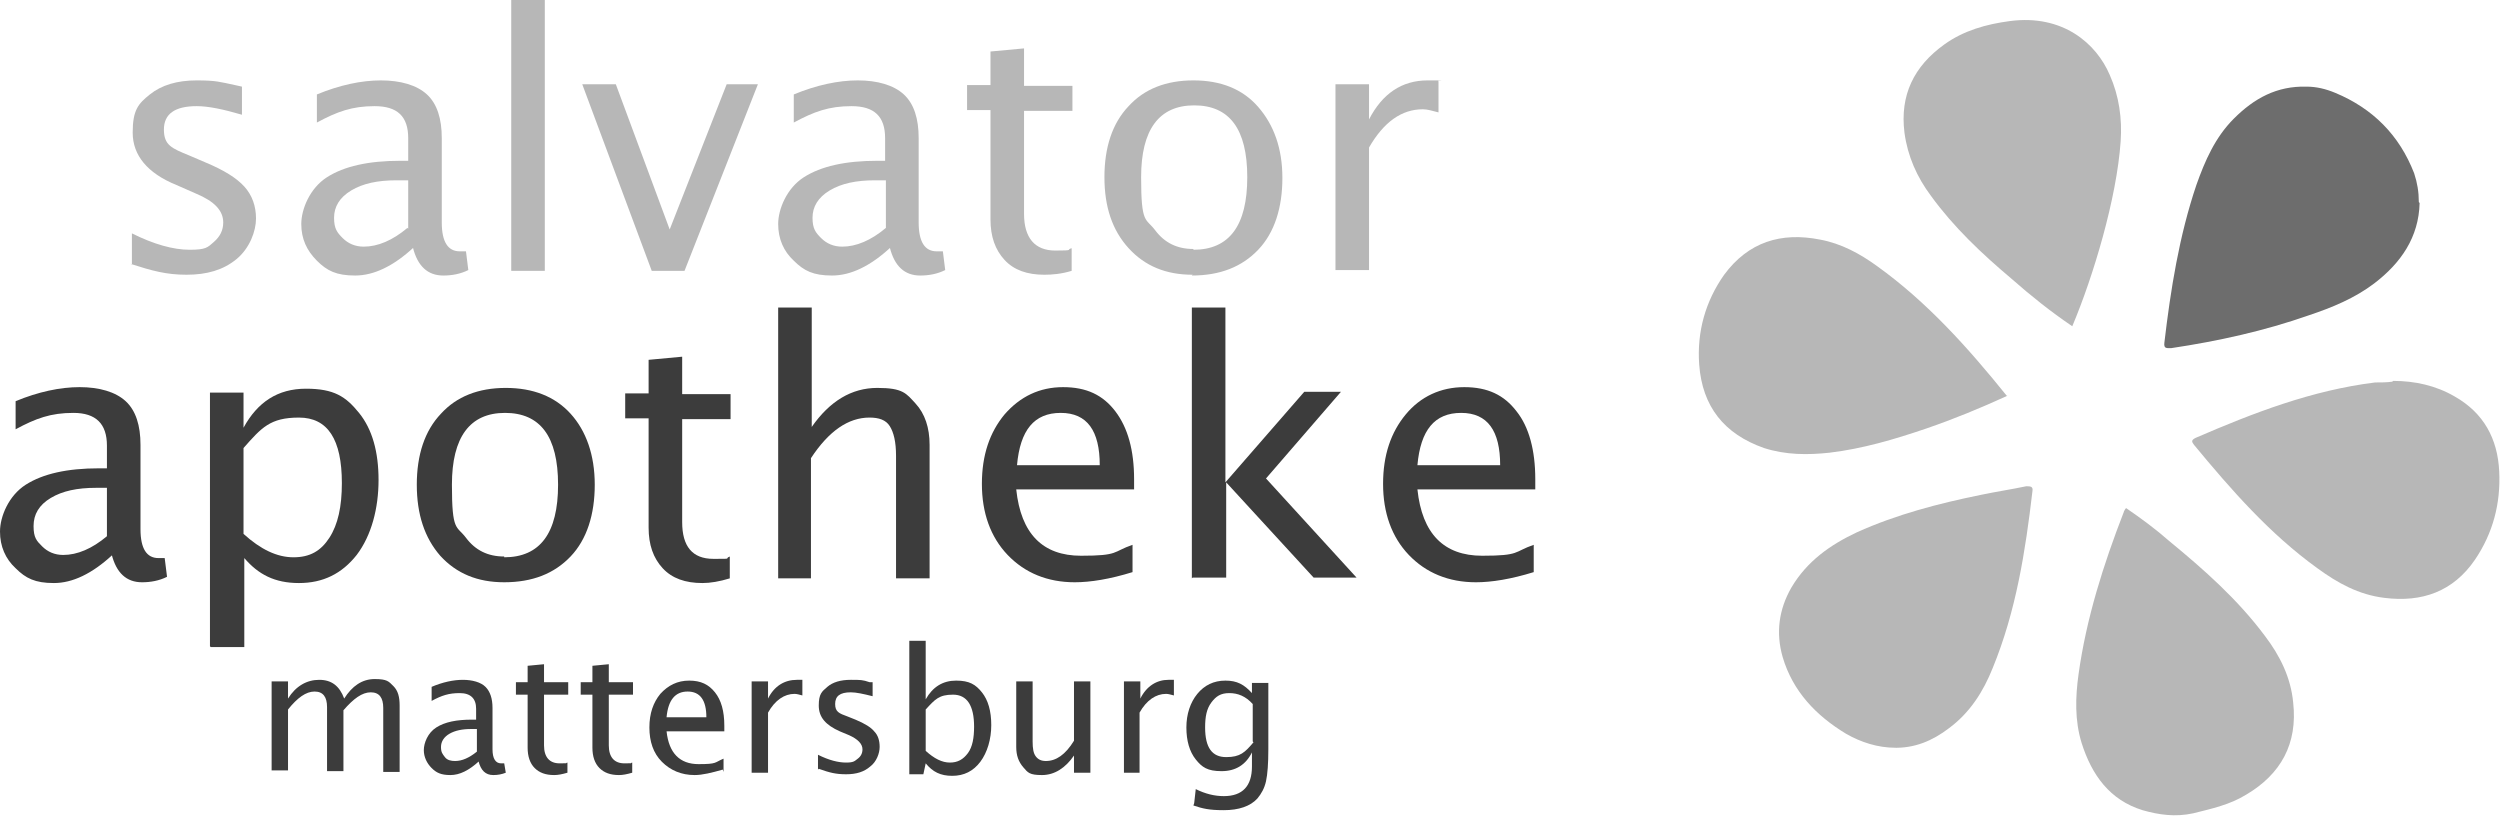
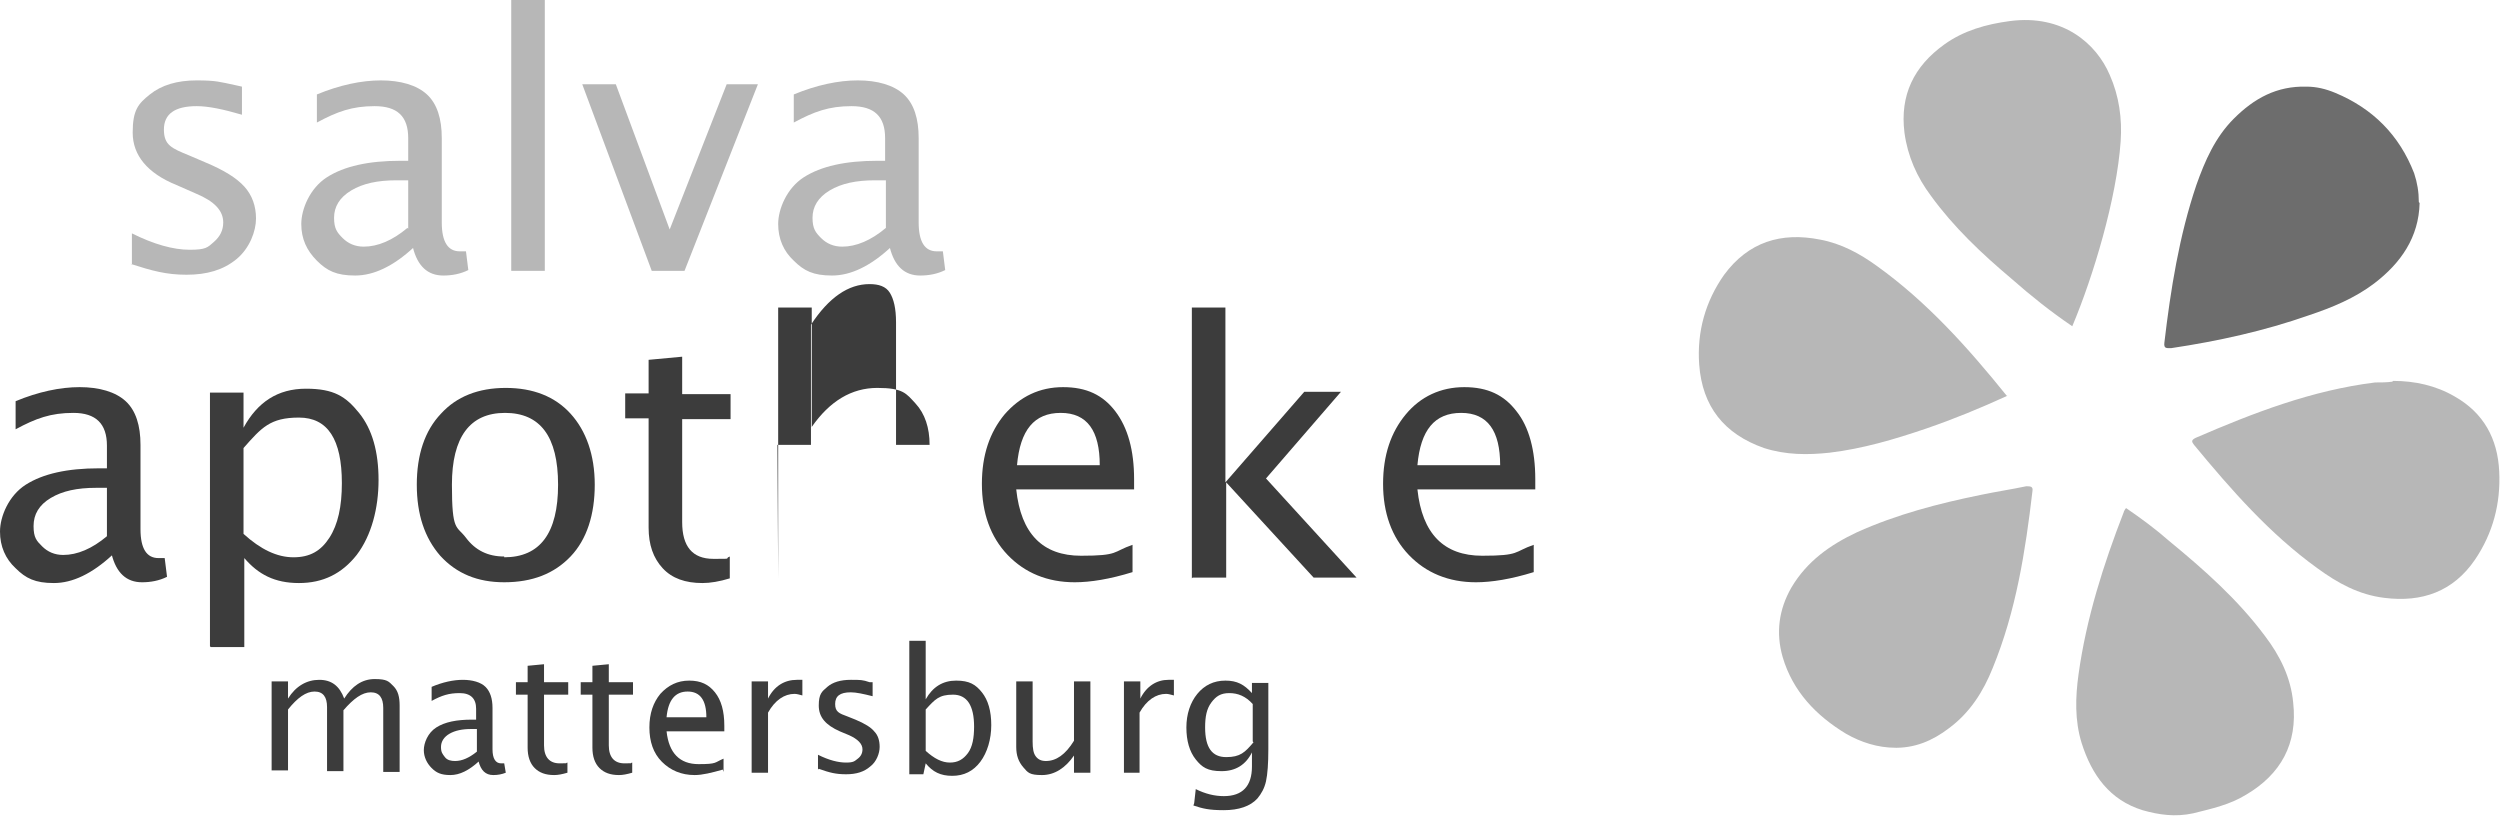
<svg xmlns="http://www.w3.org/2000/svg" id="Ebene_1" version="1.1" viewBox="0 0 320.3 104.5">
  <defs>
    <style>
      .st0 {
        fill: #3c3c3c;
      }

      .st1, .st2 {
        fill: #b7b7b7;
      }

      .st3 {
        fill: #6d6d6d;
      }

      .st3, .st2 {
        fill-rule: evenodd;
      }
    </style>
  </defs>
  <g>
    <path class="st1" d="M16.9,33.9v-4c2.8,1.4,5.3,2.1,7.4,2.1s2.3-.3,3.1-1,1.2-1.5,1.2-2.5c0-1.5-1.1-2.7-3.5-3.7l-2.5-1.1c-3.7-1.5-5.6-3.8-5.6-6.7s.7-3.7,2.2-4.9c1.5-1.2,3.5-1.8,6-1.8s3,.2,4.9.6l.9.2v3.6c-2.4-.7-4.3-1.1-5.8-1.1-2.8,0-4.2,1-4.2,3s1,2.4,3.2,3.3l2.1.9c2.4,1,4,2,5,3.1,1,1.1,1.5,2.5,1.5,4.1s-.8,3.8-2.5,5.2-3.8,2-6.4,2-4.4-.5-7.2-1.4h0Z" />
    <path class="st1" d="M53,31.7c-2.6,2.4-5.1,3.6-7.5,3.6s-3.6-.6-4.9-1.9-2-2.8-2-4.7,1.1-4.6,3.3-6c2.2-1.4,5.3-2.1,9.4-2.1h1v-2.9c0-2.8-1.4-4.1-4.3-4.1s-4.8.7-7.4,2.1v-3.6c2.9-1.2,5.7-1.8,8.2-1.8s4.6.6,5.9,1.8,1.9,3.1,1.9,5.6v10.8c0,2.5.8,3.7,2.3,3.7s.5,0,.8,0l.3,2.4c-1,.5-2.1.7-3.2.7-2,0-3.3-1.2-3.9-3.6h0ZM52.3,29.3v-6.2h-1.5c-2.4,0-4.3.4-5.8,1.3-1.5.9-2.2,2.1-2.2,3.5s.4,1.9,1.1,2.6,1.6,1.1,2.7,1.1c1.8,0,3.7-.8,5.6-2.4h0Z" />
    <path class="st1" d="M65.5,34.7V0h4.3v34.7h-4.3Z" />
    <path class="st1" d="M83.5,34.7l-8.9-23.9h4.3l6.9,18.6,7.3-18.6h4l-9.4,23.9h-4.3,0Z" />
    <path class="st1" d="M114.1,31.7c-2.6,2.4-5.1,3.6-7.5,3.6s-3.6-.6-4.9-1.9c-1.3-1.2-2-2.8-2-4.7s1.1-4.6,3.3-6,5.3-2.1,9.4-2.1h1v-2.9c0-2.8-1.4-4.1-4.3-4.1s-4.8.7-7.4,2.1v-3.6c2.9-1.2,5.7-1.8,8.2-1.8s4.6.6,5.9,1.8,1.9,3.1,1.9,5.6v10.8c0,2.5.8,3.7,2.3,3.7s.5,0,.8,0l.3,2.4c-1,.5-2.1.7-3.2.7-2,0-3.3-1.2-3.9-3.6h0ZM113.5,29.3v-6.2h-1.4c-2.4,0-4.3.4-5.8,1.3-1.5.9-2.2,2.1-2.2,3.5s.4,1.9,1.1,2.6,1.6,1.1,2.7,1.1c1.8,0,3.7-.8,5.6-2.4h0Z" />
-     <path class="st1" d="M137.3,34.7c-1.3.4-2.5.5-3.5.5-2.2,0-3.9-.6-5.1-1.9s-1.8-3-1.8-5.2v-14h-3v-3.2h3v-4.3l4.3-.4v4.8h6.2v3.2h-6.2v13.2c0,3.1,1.4,4.7,4,4.7s1.3-.1,2.1-.3v3h0Z" />
-     <path class="st1" d="M152.8,35.2c-3.4,0-6.1-1.1-8.2-3.4s-3.1-5.3-3.1-9.1,1-6.9,3.1-9.1c2-2.2,4.8-3.3,8.3-3.3s6.3,1.1,8.3,3.4,3.1,5.3,3.1,9.1-1,7-3.1,9.2-4.9,3.3-8.5,3.3h0ZM152.9,32c4.6,0,6.9-3.1,6.9-9.3s-2.3-9.2-6.8-9.2-6.8,3.1-6.8,9.2.6,5.2,1.8,6.8,2.8,2.4,4.9,2.4h0Z" />
-     <path class="st1" d="M171.1,34.7V10.8h4.3v4.5c1.7-3.3,4.2-5,7.5-5s.9,0,1.4.1v4c-.8-.2-1.4-.4-2-.4-2.7,0-5,1.6-6.9,4.9v15.7h-4.3,0Z" />
  </g>
  <g>
    <path class="st0" d="M14.4,71.1c-2.6,2.4-5.1,3.6-7.5,3.6s-3.6-.6-4.9-1.9c-1.3-1.2-2-2.8-2-4.7s1.1-4.6,3.3-6c2.2-1.4,5.3-2.1,9.4-2.1h1v-2.9c0-2.8-1.4-4.2-4.3-4.2s-4.8.7-7.4,2.1v-3.6c2.9-1.2,5.7-1.8,8.2-1.8s4.6.6,5.9,1.8c1.3,1.2,1.9,3.1,1.9,5.6v10.8c0,2.5.8,3.7,2.3,3.7s.5,0,.8,0l.3,2.4c-1,.5-2.1.7-3.2.7-2,0-3.3-1.2-3.9-3.6h0ZM13.7,68.7v-6.2h-1.4c-2.4,0-4.3.4-5.8,1.3-1.5.9-2.2,2.1-2.2,3.6s.4,1.9,1.1,2.6,1.6,1.1,2.7,1.1c1.8,0,3.7-.8,5.6-2.4h0Z" />
    <path class="st0" d="M26.9,82.8v-32.5h4.3v4.5c1.8-3.3,4.4-5,8-5s5.1,1,6.8,3.1c1.7,2.1,2.5,5,2.5,8.6s-.9,7.1-2.8,9.6c-1.9,2.4-4.3,3.6-7.4,3.6s-5.2-1.1-7-3.2v11.4h-4.3ZM31.2,68.4c2.2,2,4.3,3,6.4,3s3.5-.8,4.6-2.5,1.6-4,1.6-7c0-5.6-1.8-8.4-5.5-8.4s-4.8,1.3-7.1,3.9v11h0Z" />
    <path class="st0" d="M64.6,74.6c-3.4,0-6.1-1.1-8.2-3.4-2-2.3-3-5.3-3-9.1s1-6.9,3.1-9.1c2-2.2,4.8-3.3,8.3-3.3s6.3,1.1,8.3,3.3c2,2.2,3.1,5.3,3.1,9.1s-1,7-3.1,9.2-4.9,3.3-8.5,3.3h0ZM64.6,71.4c4.6,0,6.9-3.1,6.9-9.3s-2.3-9.2-6.8-9.2-6.8,3.1-6.8,9.2.6,5.2,1.8,6.8,2.8,2.4,4.9,2.4h0Z" />
    <path class="st0" d="M93.5,74.1c-1.3.4-2.5.6-3.5.6-2.2,0-3.9-.6-5.1-1.9s-1.8-3-1.8-5.2v-14h-3v-3.2h3v-4.3l4.3-.4v4.8h6.2v3.2h-6.2v13.2c0,3.1,1.3,4.7,4,4.7s1.3,0,2.1-.3v3h0Z" />
-     <path class="st0" d="M99.7,74.1v-34.7h4.3v15.3c2.3-3.3,5.1-5,8.4-5s3.7.7,4.9,2,1.8,3.1,1.8,5.3v17.1h-4.3v-15.7c0-1.8-.3-3-.8-3.8s-1.4-1.1-2.6-1.1c-2.7,0-5.2,1.7-7.5,5.2v15.4h-4.3Z" />
+     <path class="st0" d="M99.7,74.1v-34.7h4.3v15.3c2.3-3.3,5.1-5,8.4-5s3.7.7,4.9,2,1.8,3.1,1.8,5.3h-4.3v-15.7c0-1.8-.3-3-.8-3.8s-1.4-1.1-2.6-1.1c-2.7,0-5.2,1.7-7.5,5.2v15.4h-4.3Z" />
    <path class="st0" d="M145.1,73.3c-2.9.9-5.4,1.3-7.4,1.3-3.5,0-6.4-1.2-8.6-3.5-2.2-2.3-3.3-5.4-3.3-9.1s1-6.6,2.9-8.9c2-2.3,4.5-3.5,7.5-3.5s5.1,1,6.7,3.1,2.4,5,2.4,8.7v1.3h-15.1c.6,5.7,3.4,8.5,8.3,8.5s4-.5,6.6-1.4v3.4h0ZM130.4,59.6h10.5c0-4.4-1.6-6.7-5-6.7s-5.2,2.2-5.6,6.7h0Z" />
    <path class="st0" d="M152.7,74.1v-34.7h4.3v22.4l10.1-11.6h4.7l-9.6,11.1,11.6,12.7h-5.5l-11.2-12.2v12.2h-4.3,0Z" />
    <path class="st0" d="M196.5,73.3c-2.9.9-5.4,1.3-7.4,1.3-3.5,0-6.4-1.2-8.6-3.5-2.2-2.3-3.3-5.4-3.3-9.1s1-6.6,2.9-8.9,4.5-3.5,7.5-3.5,5.1,1,6.7,3.1c1.6,2,2.4,5,2.4,8.7v1.3h-15.1c.6,5.7,3.4,8.5,8.3,8.5s4-.5,6.6-1.4v3.4h0ZM181.7,59.6h10.5c0-4.4-1.6-6.7-5-6.7s-5.2,2.2-5.6,6.7Z" />
  </g>
  <g>
    <path class="st0" d="M34.8,99v-11.7h2.1v2.2c1-1.6,2.4-2.4,4-2.4s2.6.8,3.2,2.4c1-1.6,2.3-2.5,3.9-2.5s1.8.3,2.4.9c.6.6.8,1.4.8,2.5v8.5h-2.1v-8.2c0-1.3-.5-2-1.6-2s-2.2.8-3.5,2.3v7.8h-2.1v-8.2c0-1.3-.5-2-1.6-2s-2.2.8-3.4,2.3v7.8s-2.1,0-2.1,0Z" />
    <path class="st0" d="M61.4,97.5c-1.3,1.2-2.5,1.8-3.7,1.8s-1.8-.3-2.4-.9c-.6-.6-1-1.4-1-2.3s.5-2.2,1.6-2.9c1.1-.7,2.6-1,4.6-1h.5v-1.4c0-1.3-.7-2-2.1-2s-2.3.3-3.6,1v-1.8c1.4-.6,2.8-.9,4-.9s2.3.3,2.9.9.9,1.5.9,2.7v5.3c0,1.2.4,1.8,1.1,1.8s.2,0,.4,0l.2,1.2c-.5.2-1,.3-1.6.3-1,0-1.6-.6-1.9-1.8h0ZM61.1,96.4v-3h-.7c-1.2,0-2.1.2-2.8.6-.7.4-1.1,1-1.1,1.7s.2.9.5,1.3.8.5,1.3.5c.9,0,1.8-.4,2.8-1.2h0Z" />
    <path class="st0" d="M72.7,99c-.7.2-1.2.3-1.7.3-1.1,0-1.9-.3-2.5-.9s-.9-1.5-.9-2.6v-6.8h-1.5v-1.6h1.5v-2.1l2.1-.2v2.3h3.1v1.6h-3.1v6.5c0,1.5.7,2.3,2,2.3s.6,0,1-.1v1.5h0Z" />
    <path class="st0" d="M81,99c-.7.2-1.2.3-1.7.3-1.1,0-1.9-.3-2.5-.9s-.9-1.5-.9-2.6v-6.8h-1.5v-1.6h1.5v-2.1l2.1-.2v2.3h3.1v1.6h-3.1v6.5c0,1.5.7,2.3,2,2.3s.6,0,1-.1v1.5h0Z" />
    <path class="st0" d="M92.6,98.6c-1.4.4-2.6.7-3.6.7-1.7,0-3.1-.6-4.2-1.7s-1.6-2.6-1.6-4.4.5-3.2,1.4-4.3c1-1.1,2.2-1.7,3.7-1.7s2.5.5,3.3,1.5,1.2,2.4,1.2,4.3v.7h-7.4c.3,2.8,1.7,4.2,4.1,4.2s2-.2,3.2-.7v1.7h0ZM85.3,91.9h5.2c0-2.2-.8-3.3-2.4-3.3s-2.5,1.1-2.7,3.3Z" />
    <path class="st0" d="M96.3,99v-11.7h2.1v2.2c.8-1.6,2.1-2.4,3.7-2.4s.4,0,.7,0v2c-.4-.1-.7-.2-1-.2-1.3,0-2.5.8-3.4,2.4v7.7h-2.1Z" />
    <path class="st0" d="M104.8,98.6v-1.9c1.4.7,2.6,1,3.6,1s1.1-.2,1.5-.5c.4-.3.6-.7.6-1.2,0-.7-.6-1.3-1.7-1.8l-1.2-.5c-1.8-.8-2.7-1.8-2.7-3.3s.4-1.8,1.1-2.4,1.7-.9,3-.9,1.5,0,2.4.3h.4v1.8c-1.2-.3-2.1-.5-2.8-.5-1.4,0-2,.5-2,1.5s.5,1.2,1.6,1.6l1,.4c1.2.5,2,1,2.4,1.5.5.5.7,1.2.7,2s-.4,1.9-1.2,2.5c-.8.7-1.8,1-3.1,1s-2.1-.2-3.5-.7h0Z" />
    <path class="st0" d="M116.5,99.2v-17.1h2.1v7.5c.9-1.6,2.2-2.4,3.9-2.4s2.5.5,3.3,1.5c.8,1,1.2,2.4,1.2,4.2s-.5,3.5-1.4,4.7-2.1,1.8-3.6,1.8-2.5-.5-3.4-1.6l-.3,1.4h-1.9ZM118.6,96.2c1.1,1,2.1,1.5,3.1,1.5s1.7-.4,2.3-1.2.8-2,.8-3.4c0-2.7-.9-4.1-2.7-4.1s-2.3.6-3.5,1.9c0,0,0,5.4,0,5.4Z" />
    <path class="st0" d="M137.6,99v-2.2c-1.1,1.6-2.5,2.5-4.1,2.5s-1.8-.3-2.4-1-.9-1.5-.9-2.6v-8.4h2.1v7.7c0,.9.1,1.5.4,1.9s.7.6,1.3.6c1.3,0,2.5-.8,3.6-2.6v-7.6h2.1v11.7h-2.1Z" />
    <path class="st0" d="M144,99v-11.7h2.1v2.2c.8-1.6,2.1-2.4,3.6-2.4s.4,0,.7,0v2c-.4-.1-.7-.2-1-.2-1.3,0-2.5.8-3.4,2.4v7.7h-2.1,0Z" />
    <path class="st0" d="M153,102.9l.2-1.8c1.2.6,2.4.9,3.6.9,2.4,0,3.6-1.3,3.6-3.8v-1.8c-.8,1.6-2.1,2.4-3.9,2.4s-2.5-.5-3.3-1.5-1.2-2.4-1.2-4.1.5-3.2,1.4-4.3,2.1-1.7,3.6-1.7,2.4.5,3.4,1.6v-1.3h2.1v8.5c0,1.8-.1,3.2-.3,4.1s-.6,1.6-1.1,2.2c-.9,1-2.4,1.5-4.3,1.5s-2.7-.2-3.9-.6ZM160.5,95v-4.8c-.9-1-1.9-1.4-3-1.4s-1.7.4-2.3,1.2c-.6.8-.8,1.8-.8,3.2,0,2.6.9,3.8,2.7,3.8s2.4-.6,3.5-1.9h0Z" />
  </g>
  <g>
    <path class="st2" d="M272.4,65.1c1.9,1.3,3.8,2.7,5.5,4.2,4.5,3.7,8.8,7.5,12.3,12.2,1.9,2.5,3.3,5.3,3.6,8.5.6,5.3-1.6,9.2-6,11.8-2.1,1.3-4.4,1.8-6.8,2.4-2.3.5-4.4.2-6.5-.4-4.2-1.3-6.5-4.5-7.8-8.6-.9-2.9-.8-5.9-.4-8.8,1-7.2,3.2-14.1,5.8-20.8,0-.1.1-.2.2-.4h0Z" />
    <path class="st2" d="M242.8,95.8c-2.2,0-4.4-.7-6.3-1.8-3.8-2.3-6.8-5.4-8.1-9.8-.9-3.1-.5-6.1,1.1-8.9,2-3.4,5-5.5,8.4-7.1,5.1-2.3,10.5-3.7,15.9-4.8,1.9-.4,3.9-.7,5.8-1.1.5,0,.9,0,.8.6-.9,7.7-2.1,15.4-5.1,22.7-1.2,3-2.9,5.7-5.6,7.7-2.1,1.6-4.4,2.6-7.2,2.5h0Z" />
    <path class="st2" d="M265.5,41.8c-2.8-1.9-5.3-3.9-7.8-6.1-3.8-3.2-7.4-6.6-10.3-10.6-1.8-2.4-3-5.1-3.4-8.1-.6-4.8,1.2-8.5,5.1-11.3,2.5-1.8,5.4-2.6,8.4-3,6.8-.9,11.1,2.9,12.8,6.9,1.2,2.7,1.6,5.6,1.4,8.5-.5,7.3-3.5,17.3-6.2,23.7h0Z" />
    <path class="st2" d="M257.2,50.7c-3.5,1.6-6.9,3-10.4,4.2-4.1,1.4-8.2,2.6-12.4,3.1-2.8.3-5.6.3-8.4-.6-5.1-1.8-7.9-5.3-8.3-10.7-.3-4.2.8-8.1,3.2-11.5,3.1-4.2,7.3-5.5,12.3-4.5,2.7.5,5.1,1.8,7.3,3.4,6.4,4.6,11.6,10.4,16.6,16.6h0Z" />
    <path class="st2" d="M306.6,48.8c2.8,0,5.5.6,7.9,2,3.7,2.1,5.5,5.4,5.7,9.6.2,4.1-.8,7.9-3.1,11.3-2.8,4.1-6.8,5.5-11.6,4.9-3.3-.4-6-1.9-8.6-3.8-6.1-4.4-11-10-15.8-15.8-.3-.4-.4-.6.2-.9,7.4-3.2,14.9-6.1,23-7.1.7,0,1.5,0,2.2-.1h0Z" />
    <path class="st3" d="M310,26c-.1,4.4-2.4,7.7-5.8,10.3-2.5,1.9-5.4,3.1-8.4,4.1-5.7,2-11.6,3.3-17.6,4.2-.6,0-1,.1-.9-.7.8-6.8,1.9-13.7,4.1-20.2,1.1-3.1,2.4-6.1,4.8-8.5,2.6-2.6,5.5-4.2,9.3-4.1,1.3,0,2.5.3,3.7.8,4.8,2,8.2,5.4,10.1,10.3.4,1.2.6,2.4.6,3.7h0Z" />
  </g>
</svg>